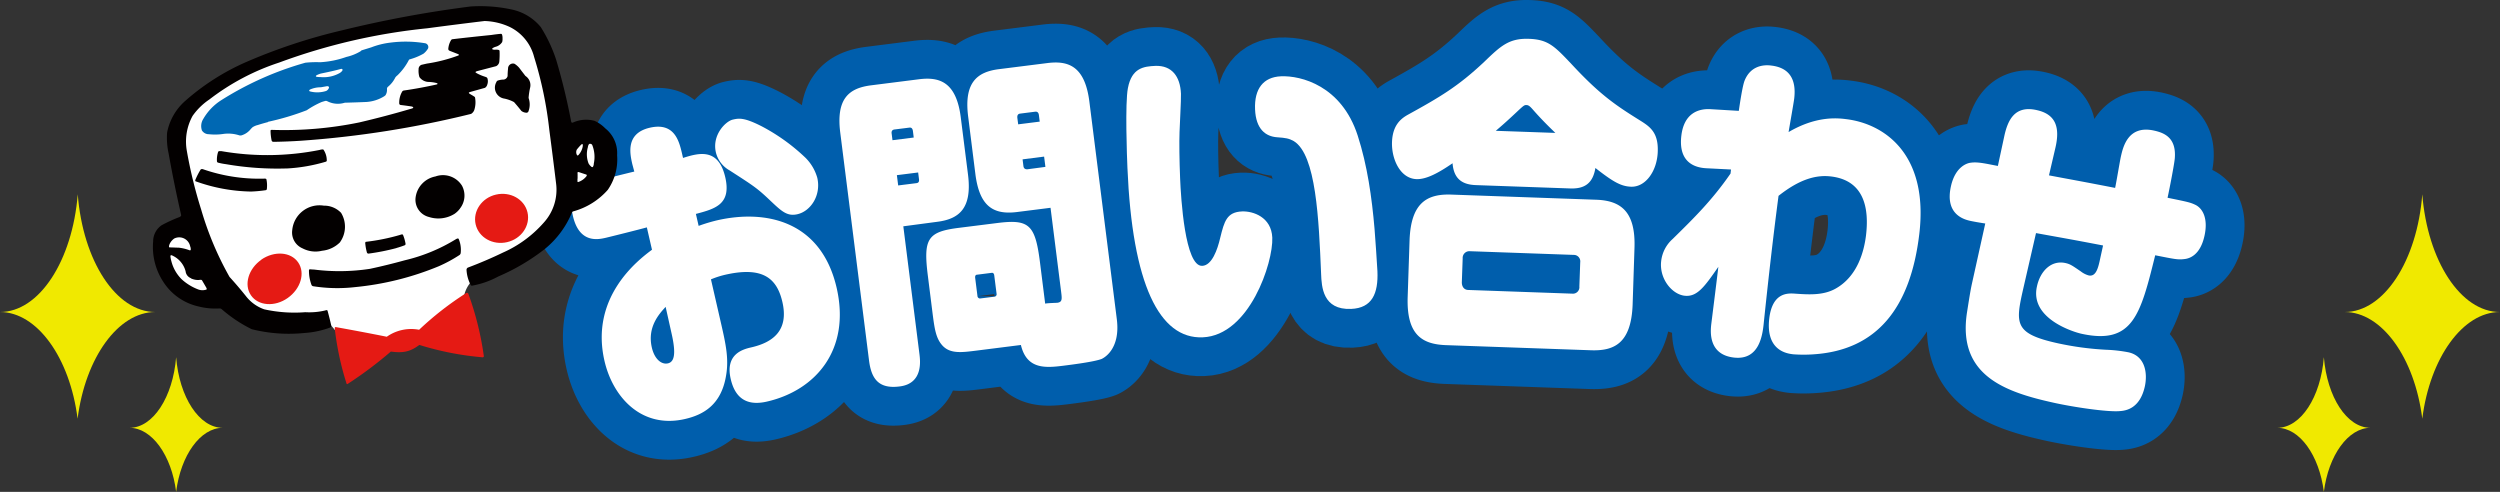
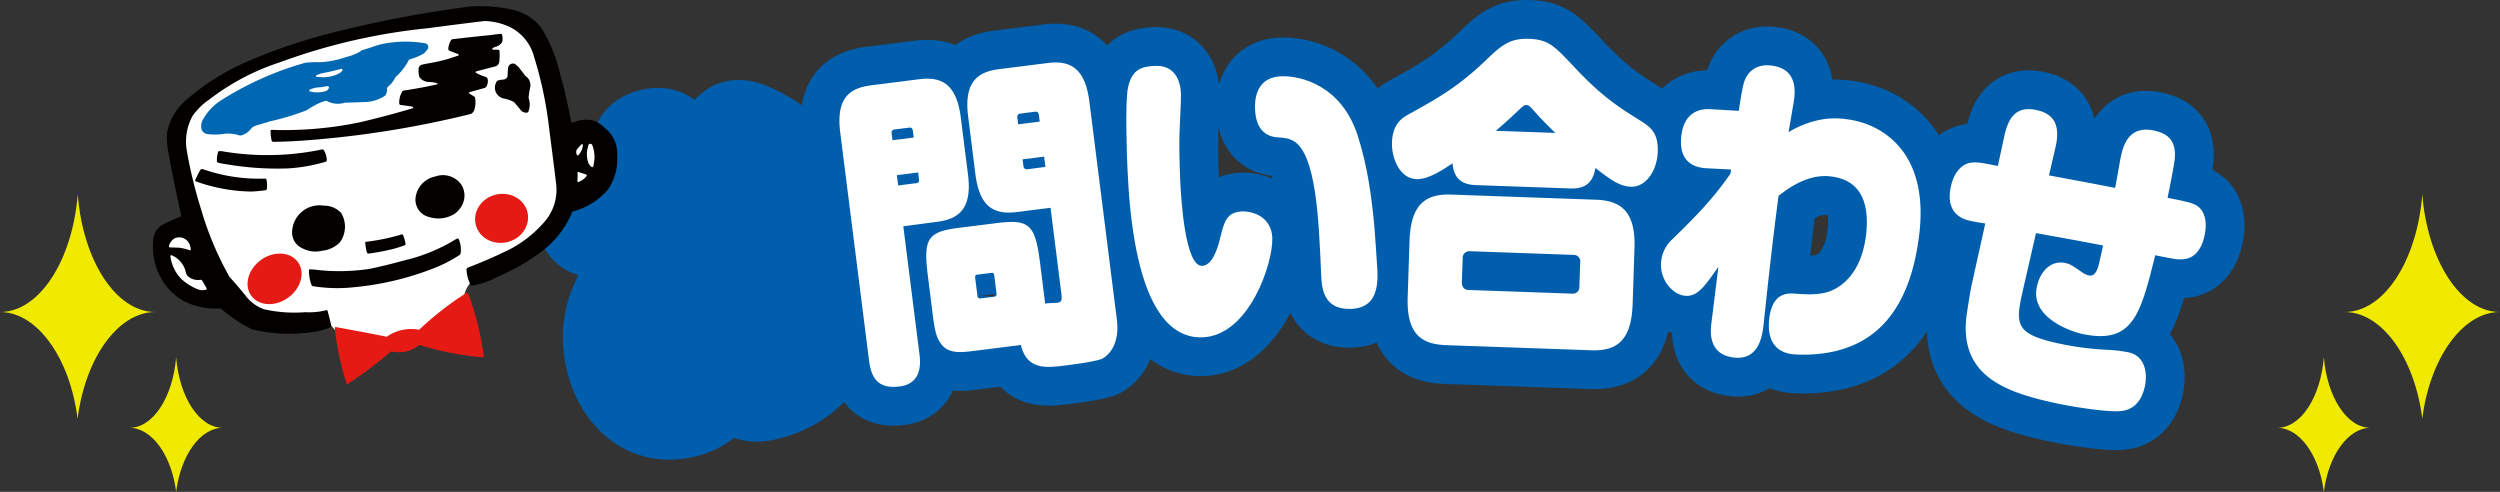
<svg xmlns="http://www.w3.org/2000/svg" width="773.29" height="152.14" viewBox="0 0 773.29 152.14">
  <rect x="0" y="0" width="773.29" height="152.14" fill="#333333" stroke="none" />
  <defs>
    <style>
      .cls-1 {
        fill: none;
        stroke: #005eac;
        stroke-linecap: round;
        stroke-linejoin: round;
        stroke-width: 24px;
      }

      .cls-2, .cls-3 {
        fill: #fff;
      }

      .cls-3, .cls-4, .cls-5, .cls-6 {
        fill-rule: evenodd;
      }

      .cls-4 {
        fill: #e51a14;
      }

      .cls-5 {
        fill: #030000;
      }

      .cls-6 {
        fill: #0068b3;
      }

      .cls-7 {
        fill: #f0e900;
      }
    </style>
  </defs>
  <g id="レイヤー_2" data-name="レイヤー 2">
    <g id="work">
      <g>
        <g>
          <path class="cls-1" d="M195.59,50.8c-.76-3.31-2.11-9.57,5.43-11.3s9,4.08,9.87,7.69l.38,1.66c4.88-1.54,10.94-3.23,13.07,6,1.92,8.38-3.17,9.75-9.09,11.32l.85,3.7a50.62,50.62,0,0,1,5.79-1.74C237,64.7,254,68.38,258.78,89c4.43,19.3-6.57,31.78-21.57,35.22-5.14,1.18-9.6-.05-11.19-7-1.79-7.8,3.9-9.21,6.39-9.78,6.54-1.5,11.64-5.14,9.6-14-1.68-7.31-6-11.15-17.8-8.43a27.53,27.53,0,0,0-4.3,1.4l3.17,13.84c1.43,6.24,2.38,10.74,1.53,15.76-1.45,9.26-7.12,12.31-12.75,13.6-13.51,3.1-22.34-6.88-24.89-18-4.52-19.69,10.31-31.1,14.7-34.36l-1.59-6.92c-2,.57-11,2.82-12.69,3.22-2.32.53-8.2,1.88-10.19-6.8-1.88-8.18,3.48-9.93,6-10.5,2-.45,11.06-2.74,13-3.18Zm10.3,44.12c-1.88,2.07-5.74,6.14-4.27,12.57.83,3.61,3,5.37,5,4.9s2.53-3,1.1-9.28Zm29.84-55.79a59.76,59.76,0,0,1,13.48,9.73A14.22,14.22,0,0,1,252.8,55c1.25,5.46-2.08,10.33-6.14,11.26-3.23.74-4.92-.92-8.59-4.39-4-3.8-5.12-4.46-12.39-9.16a8.72,8.72,0,0,1-4.25-5.59c-1.23-5.36,3-9.62,5.26-10.13C228.59,36.56,230.19,36.29,235.73,39.13Z" />
          <path class="cls-1" d="M284.4,109.54c.26,2.08,1.15,9.13-6.18,10-6.58.83-8.72-2.53-9.42-8.08L259.9,41c-1.33-10.62,2.81-13.76,9.56-14.61l14.84-1.88c6.24-.78,11.49.77,12.88,11.79L299.42,54c1.33,10.52-2.81,13.76-9.55,14.61L279.41,70Zm-1.77-67-.25-2c-.1-.79-.48-1.15-1.07-1.07l-4.64.58c-.68.09-1,.53-.86,1.32l.25,2Zm-4.81,14.82,5.65-.71c.68-.08.88-.51.79-1.21L284,53.35l-6.58.83Zm14,49.84c-2.35-2.32-2.74-5.4-3.42-10.75l-1.38-11c-1.47-11.61-.2-13.78,9.75-15l11.72-1.47c9.87-1.25,11.72.53,13.19,12.14l1.61,12.8c.58-.17,3.48-.24,3.74-.27,1.6-.2,1.47-1.19,1.2-3.38l-3.28-26-10.37,1.31c-7.34.92-11.62-1.76-12.88-11.78L299.46,36c-1.35-10.72,3-13.78,9.55-14.61l14.93-1.88c6.32-.8,11.57.75,13,11.77l8.51,67.46c1.21,9.62-4.38,12.14-4.7,12.29-2.29.89-9.29,1.77-11.74,2.08-5.56.7-11.41,1.24-13.23-6.4l-14.16,1.79C297.61,109,294.15,109.42,291.82,107.19Zm15.72-22c-.1-.79-.53-.84-.78-.81l-4.56.58c-.34,0-.65.28-.56,1l.71,5.65a.81.81,0,0,0,.78.71l4.55-.57a.75.75,0,0,0,.58-.88ZM321.6,37.62l-.25-2c-.1-.8-.49-1.15-1.16-1.07l-4.64.59q-1,.12-.87,1.32l.26,2Zm1.76,14-.4-3.18-6.66.85.26,2.08c.09.69.48,1,1.15,1Z" />
          <path class="cls-1" d="M365.29,29c.08,1.9-.42,10.23-.44,11.83-.12,3.21-.05,8.81.18,14.4.25,6,1.49,27.27,6.84,27,3-.12,4.72-5,5.58-8.74,1.24-5,2-7.89,6.73-8.09,3.39-.14,9.09,1.72,9.36,8.11.32,7.7-7.07,30.23-21.51,30.83-13.42.57-21.79-16.4-23.3-52.46-.15-3.4-.76-20,.15-24.63,1.19-6.26,4.91-6.72,8.56-6.87C362.37,20.23,365.06,23.52,365.29,29Zm43.35,55.73c-.71-17-1.55-36.87-8.45-41.08-1.48-.84-2.51-1-5.15-1.19-3.59-.25-6.57-2.53-6.83-8.62-.27-6.39,2.56-10,8-10.24,6.2-.27,18.76,2.91,23.74,18.31,3,9.29,4.38,19.14,5.22,28.91.16,1.8.81,11.28.89,13.08.29,6.89-1.65,11.38-8.11,11.65C409.11,95.94,408.8,88.64,408.64,84.75Z" />
          <path class="cls-1" d="M456.55,57.26c-3.57-.13-6.84-1.34-7.25-6.76-4.36,3-8.09,5-11.14,4.91-5.1-.18-7.78-6.28-7.59-11.48s2.72-7.21,4.89-8.43c9.72-5.36,15.45-8.66,23.63-16.37,5.11-4.92,7.66-7.34,13.86-7.12,6,.22,7.91,2.28,13.49,8.19,8.85,9.51,13.84,12.69,21.33,17.36,2.82,1.8,5.22,3.69,5,9.38-.21,6-3.79,11-8.29,10.81-3.14-.11-5.64-1.6-11-5.79-.77,4.78-3.38,6.49-7.8,6.33ZM505,94.19c-.44,12.19-5.87,14.4-12.92,14.15l-44.77-1.58c-7.39-.26-12.31-3.14-11.89-15L436,74.34c.41-11.49,5.27-14.42,12.92-14.15l44.77,1.59c7.56.26,12.29,3.53,11.88,15ZM488.79,81.11A2,2,0,0,0,487,78.85L454.55,77.7a2.07,2.07,0,0,0-2.12,2.23l-.26,7.29c-.05,1.4.68,2.43,1.95,2.47l32.45,1.15a2,2,0,0,0,1.95-2.23Zm-7.69-40c-1.31-1.25-4-3.85-6.72-6.94-1-1.14-1.48-1.66-2.24-1.68-.59,0-.77.07-2.62,1.8-3.69,3.48-5.27,4.82-6.85,6.17Z" />
          <path class="cls-1" d="M535.43,52.43l-7.49-.38c-5.36-.23-8.69-3.25-7.87-10.1s5.19-8.45,9.18-8.17l8.59.51c.46-3.17,1.18-7.81,1.79-9.35,1.82-4.52,5.73-5,8.26-4.66,5.32.63,7.83,3.95,7.09,10.2-.14,1.19-1.45,8.59-1.74,10.37,8.28-4.86,14.64-4.41,17.77-4,11.82,1.41,25.6,10.79,22.66,35.52-2.72,22.94-13.16,35.9-32.58,37.22a44.19,44.19,0,0,1-6.41,0c-1.77-.21-8.61-1-7.41-11.15,1-8.15,5.89-7.76,8.1-7.6,4.32.31,8.58.51,12.24-1.47,7.14-3.89,9-12,9.57-16.49,1-8.34-.45-17.07-10.84-18.3-4.39-.52-9.49.68-16.21,6-1.71,13-3.16,25.91-4.53,38.94-.37,3.88-1.26,12-9.27,11.08s-7.25-8.21-7-10.39c.06-.5,2-15.88,2.18-17.67-4.33,6.24-6.59,9.39-10.47,8.93s-7.85-5.26-7.21-10.72a10.76,10.76,0,0,1,3.55-6.83c6.59-6.47,12.22-12,17.9-20.24Z" />
          <path class="cls-1" d="M625.89,89c-2.53,11.12-3,14.18,10.67,17.19a92.25,92.25,0,0,0,15,2,44.57,44.57,0,0,1,6.79.78c5.07,1.11,6,6.23,5.09,10.53-1.53,6.94-5.92,7.51-7.6,7.65-3.83.39-14.52-1.24-20.42-2.54-15.19-3.34-30-8.43-27-27.95,1.07-6.83,1.24-7.61,1.65-9.46l4-18.07c-2.87-.43-4.36-.76-4.53-.79-1.66-.37-8.05-1.77-6.1-10.66,1.37-6.25,5.16-7.26,6.14-7.35,2.25-.33,4.8.33,8.39,1l2-9.28c1.05-4.78,3.14-9.55,10-8,5.57,1.22,7.37,4.89,5.81,11.61l-2,8.58c6.93,1.32,8.28,1.51,20.46,3.88.35-1.56,1.47-8.28,1.75-9.55.67-3,2.19-10,10.33-8.17,3.32.73,6.88,2.33,6.38,8.57-.2,2.1-1.66,9.56-2.24,12.2,6.33,1.29,7,1.43,8.65,2.21,2.51,1.27,3.86,4.63,2.78,9.52-1.3,6-4.6,7.07-6.2,7.23-2.06.27-3.14,0-9.05-1.17-4.56,18.36-6.89,27.77-22.83,24.27-2.07-.45-16-4.53-13.76-14.59,1-4.78,4.42-8.24,8.82-7.28,1.49.33,2.09.77,4.74,2.58a7.06,7.06,0,0,0,2.43,1.25c2.32.51,3-2.42,3.61-5.35l.86-3.91c-11.11-2.13-12.29-2.29-20.74-3.83Z" />
        </g>
        <g>
-           <path class="cls-2" d="M195.59,50.8c-.76-3.31-2.11-9.57,5.43-11.3s9,4.08,9.87,7.69l.38,1.66c4.88-1.54,10.94-3.23,13.07,6,1.92,8.38-3.17,9.75-9.09,11.32l.85,3.7a50.62,50.62,0,0,1,5.79-1.74C237,64.7,254,68.38,258.78,89c4.43,19.3-6.57,31.78-21.57,35.22-5.14,1.18-9.6-.05-11.19-7-1.79-7.8,3.9-9.21,6.39-9.78,6.54-1.5,11.64-5.14,9.6-14-1.68-7.31-6-11.15-17.8-8.43a27.53,27.53,0,0,0-4.3,1.4l3.17,13.84c1.43,6.24,2.38,10.74,1.53,15.76-1.45,9.26-7.12,12.31-12.75,13.6-13.51,3.1-22.34-6.88-24.89-18-4.52-19.69,10.31-31.1,14.7-34.36l-1.59-6.92c-2,.57-11,2.82-12.69,3.22-2.32.53-8.2,1.88-10.19-6.8-1.88-8.18,3.48-9.93,6-10.5,2-.45,11.06-2.74,13-3.18Zm10.3,44.12c-1.88,2.07-5.74,6.14-4.27,12.57.83,3.61,3,5.37,5,4.9s2.53-3,1.1-9.28Zm29.84-55.79a59.76,59.76,0,0,1,13.48,9.73A14.22,14.22,0,0,1,252.8,55c1.25,5.46-2.08,10.33-6.14,11.26-3.23.74-4.92-.92-8.59-4.39-4-3.8-5.12-4.46-12.39-9.16a8.72,8.72,0,0,1-4.25-5.59c-1.23-5.36,3-9.62,5.26-10.13C228.59,36.56,230.19,36.29,235.73,39.13Z" />
          <path class="cls-2" d="M284.4,109.54c.26,2.08,1.15,9.13-6.18,10-6.58.83-8.72-2.53-9.42-8.08L259.9,41c-1.33-10.62,2.81-13.76,9.56-14.61l14.84-1.88c6.24-.78,11.49.77,12.88,11.79L299.42,54c1.33,10.52-2.81,13.76-9.55,14.61L279.41,70Zm-1.77-67-.25-2c-.1-.79-.48-1.15-1.07-1.07l-4.64.58c-.68.09-1,.53-.86,1.32l.25,2Zm-4.81,14.82,5.65-.71c.68-.08.88-.51.79-1.21L284,53.35l-6.58.83Zm14,49.84c-2.35-2.32-2.74-5.4-3.42-10.75l-1.38-11c-1.47-11.61-.2-13.78,9.75-15l11.72-1.47c9.87-1.25,11.72.53,13.19,12.14l1.61,12.8c.58-.17,3.48-.24,3.74-.27,1.6-.2,1.47-1.19,1.2-3.38l-3.28-26-10.37,1.31c-7.34.92-11.62-1.76-12.88-11.78L299.46,36c-1.35-10.72,3-13.78,9.55-14.61l14.93-1.88c6.32-.8,11.57.75,13,11.77l8.51,67.46c1.21,9.62-4.38,12.14-4.7,12.29-2.29.89-9.29,1.77-11.74,2.08-5.56.7-11.41,1.24-13.23-6.4l-14.16,1.79C297.61,109,294.15,109.42,291.82,107.19Zm15.72-22c-.1-.79-.53-.84-.78-.81l-4.56.58c-.34,0-.65.28-.56,1l.71,5.65a.81.81,0,0,0,.78.71l4.55-.57a.75.75,0,0,0,.58-.88ZM321.6,37.62l-.25-2c-.1-.8-.49-1.15-1.16-1.07l-4.64.59q-1,.12-.87,1.32l.26,2Zm1.76,14-.4-3.18-6.66.85.26,2.08c.09.69.48,1,1.15,1Z" />
          <path class="cls-2" d="M365.29,29c.08,1.9-.42,10.23-.44,11.83-.12,3.21-.05,8.81.18,14.4.25,6,1.49,27.27,6.84,27,3-.12,4.72-5,5.58-8.74,1.24-5,2-7.89,6.73-8.09,3.39-.14,9.09,1.72,9.36,8.11.32,7.7-7.07,30.23-21.51,30.83-13.42.57-21.79-16.4-23.3-52.46-.15-3.4-.76-20,.15-24.63,1.19-6.26,4.91-6.72,8.56-6.87C362.37,20.23,365.06,23.52,365.29,29Zm43.35,55.73c-.71-17-1.55-36.87-8.45-41.08-1.48-.84-2.51-1-5.15-1.19-3.59-.25-6.57-2.53-6.83-8.62-.27-6.39,2.56-10,8-10.24,6.2-.27,18.76,2.91,23.74,18.31,3,9.29,4.38,19.14,5.22,28.91.16,1.8.81,11.28.89,13.08.29,6.89-1.65,11.38-8.11,11.65C409.11,95.94,408.8,88.64,408.64,84.75Z" />
          <path class="cls-2" d="M456.55,57.26c-3.57-.13-6.84-1.34-7.25-6.76-4.36,3-8.09,5-11.14,4.91-5.1-.18-7.78-6.28-7.59-11.48s2.72-7.21,4.89-8.43c9.72-5.36,15.45-8.66,23.63-16.37,5.11-4.92,7.66-7.34,13.86-7.12,6,.22,7.91,2.28,13.49,8.19,8.85,9.51,13.84,12.69,21.33,17.36,2.82,1.8,5.22,3.69,5,9.38-.21,6-3.79,11-8.29,10.81-3.14-.11-5.64-1.6-11-5.79-.77,4.78-3.38,6.49-7.8,6.33ZM505,94.19c-.44,12.19-5.87,14.4-12.92,14.15l-44.77-1.58c-7.39-.26-12.31-3.14-11.89-15L436,74.34c.41-11.49,5.27-14.42,12.92-14.15l44.77,1.59c7.56.26,12.29,3.53,11.88,15ZM488.79,81.11A2,2,0,0,0,487,78.85L454.55,77.7a2.07,2.07,0,0,0-2.12,2.23l-.26,7.29c-.05,1.4.68,2.43,1.95,2.47l32.45,1.15a2,2,0,0,0,1.95-2.23Zm-7.69-40c-1.31-1.25-4-3.85-6.72-6.94-1-1.14-1.48-1.66-2.24-1.68-.59,0-.77.07-2.62,1.8-3.69,3.48-5.27,4.82-6.85,6.17Z" />
          <path class="cls-2" d="M535.43,52.43l-7.49-.38c-5.36-.23-8.69-3.25-7.87-10.1s5.19-8.45,9.18-8.17l8.59.51c.46-3.17,1.18-7.81,1.79-9.35,1.82-4.52,5.73-5,8.26-4.66,5.32.63,7.83,3.95,7.09,10.2-.14,1.19-1.45,8.59-1.74,10.37,8.28-4.86,14.64-4.41,17.77-4,11.82,1.41,25.6,10.79,22.66,35.52-2.72,22.94-13.16,35.9-32.58,37.22a44.19,44.19,0,0,1-6.41,0c-1.77-.21-8.61-1-7.41-11.15,1-8.15,5.89-7.76,8.1-7.6,4.32.31,8.58.51,12.24-1.47,7.14-3.89,9-12,9.57-16.49,1-8.34-.45-17.07-10.84-18.3-4.39-.52-9.49.68-16.21,6-1.71,13-3.16,25.91-4.53,38.94-.37,3.88-1.26,12-9.27,11.08s-7.25-8.21-7-10.39c.06-.5,2-15.88,2.18-17.67-4.33,6.24-6.59,9.39-10.47,8.93s-7.85-5.26-7.21-10.72a10.76,10.76,0,0,1,3.55-6.83c6.59-6.47,12.22-12,17.9-20.24Z" />
          <path class="cls-2" d="M625.89,89c-2.53,11.12-3,14.18,10.67,17.19a92.25,92.25,0,0,0,15,2,44.57,44.57,0,0,1,6.79.78c5.07,1.11,6,6.23,5.09,10.53-1.53,6.94-5.92,7.51-7.6,7.65-3.83.39-14.52-1.24-20.42-2.54-15.19-3.34-30-8.43-27-27.95,1.07-6.83,1.24-7.61,1.65-9.46l4-18.07c-2.87-.43-4.36-.76-4.53-.79-1.66-.37-8.05-1.77-6.1-10.66,1.37-6.25,5.16-7.26,6.14-7.35,2.25-.33,4.8.33,8.39,1l2-9.28c1.05-4.78,3.14-9.55,10-8,5.57,1.22,7.37,4.89,5.81,11.61l-2,8.58c6.93,1.32,8.28,1.51,20.46,3.88.35-1.56,1.47-8.28,1.75-9.55.67-3,2.19-10,10.33-8.17,3.32.73,6.88,2.33,6.38,8.57-.2,2.1-1.66,9.56-2.24,12.2,6.33,1.29,7,1.43,8.65,2.21,2.51,1.27,3.86,4.63,2.78,9.52-1.3,6-4.6,7.07-6.2,7.23-2.06.27-3.14,0-9.05-1.17-4.56,18.36-6.89,27.77-22.83,24.27-2.07-.45-16-4.53-13.76-14.59,1-4.78,4.42-8.24,8.82-7.28,1.49.33,2.09.77,4.74,2.58a7.06,7.06,0,0,0,2.43,1.25c2.32.51,3-2.42,3.61-5.35l.86-3.91c-11.11-2.13-12.29-2.29-20.74-3.83Z" />
        </g>
      </g>
      <g>
        <path class="cls-3" d="M105.51,104.59c-3.25-4.27-3.25-4.27-4.87-5.08-.79-.39-1.83,0-3.46,0H86.62a18.67,18.67,0,0,1-3.86-.81c-1-.25-1.82-.61-3.65-1-1-.22-1.63-.81-3.25-1.62-1-.51-1.83-1.23-3.46-2.24a9.93,9.93,0,0,0-3.65-1.62,20.84,20.84,0,0,0-3.66,0A23.58,23.58,0,0,1,61.64,92c-1.06-.13-1.63-1-3.46-2.44l-3.65-2.84c-.9-.69-1.42-1.62-2.85-3.45-.62-.81-.6-1.83-.81-3.66-.58-5.26-.21-5.56,5.69-10.15.9-.7,1.22-1.83,1.22-4.06V61.32a26.08,26.08,0,0,0-1-3.85,14.37,14.37,0,0,1-1-3.46,65.57,65.57,0,0,1,0-14.62c.09-1,.4-1.83,2.23-3.25.84-.65,1-1.63,1.62-3.45.38-1.11,1.83-1.43,3.46-2.85,10-8.7,87.49-37,101.15-19.9,4.3,5.38,5.89,12,5.89,19.29v7.11a8.56,8.56,0,0,0,2.84,3.46c.73.57,1.83.2,3.45.2,6.48,0,19.83,18.55.62,23.36-1.14.28-1.83,1.42-3.66,3.45-.73.82-1,1.83-2.24,3.66-4.07,6.11-3.53,3.87-9.54,9.13-.88.78-2.23,1-4.27,1.83-.9.36-1.82.4-3.65,1-5.71,1.9-10.36,5.15-10.36,11.37,0,9.14-20.35,10.45-25,12.19-3,1.13-9.31.47-12.8-1.42Z" />
        <path class="cls-4" d="M120.93,108.75s0,0,0,0c3.66.48,5.86.13,8.78-2.06a91.59,91.59,0,0,0,19.46,3.82.38.38,0,0,0,.48-.24.4.4,0,0,0,0-.19,93.65,93.65,0,0,0-4.79-19.23.45.45,0,0,0-.59-.24.35.35,0,0,0-.13.08A96.44,96.44,0,0,0,129.64,102h0a13.08,13.08,0,0,0-10,2.16c-5.56-1.11-10.27-2-15.84-3a.32.32,0,0,0-.26.38v0a89.32,89.32,0,0,0,3.62,17s0,0,0,.06a.33.33,0,0,0,.07.13.14.14,0,0,0,.08.05.27.27,0,0,0,.19,0l0,0a121.51,121.51,0,0,0,13.35-10Z" />
        <path class="cls-5" d="M59.06,86.05a2.59,2.59,0,0,1-1.65-2.14A7.4,7.4,0,0,0,53.2,79a.38.38,0,0,0-.4,0,.27.27,0,0,0-.09.21A7.93,7.93,0,0,0,53,80.77a12.07,12.07,0,0,0,3.22,5.64,16,16,0,0,0,5.23,3.17,3.81,3.81,0,0,0,2.36,0,.21.21,0,0,0,.13-.25,1.88,1.88,0,0,0-.25-.56l-1.17-2a.43.43,0,0,0-.38-.22q-.33,0-.66.06a5.27,5.27,0,0,1-2.41-.5ZM52.47,75.49a2.06,2.06,0,0,0-.2.81.22.22,0,0,0,.18.23c1,0,1.91.07,2.86.08a13.83,13.83,0,0,1,3.3.8.39.39,0,0,0,.28,0,.27.27,0,0,0,.11-.19,2.17,2.17,0,0,0-.17-1,3.46,3.46,0,0,0-4.94-2.44,4.31,4.31,0,0,0-1.42,1.69ZM178.62,55.3c0,.26,0,.54,0,.81a.25.25,0,0,0,.08.18.24.24,0,0,0,.2,0,5.28,5.28,0,0,0,2.51-1.8.58.58,0,0,0,.09-.26.19.19,0,0,0-.07-.18l-.09-.06c-.7-.22-1.39-.45-2.09-.69l-.36-.09a.23.23,0,0,0-.14,0,.38.38,0,0,0-.09.13,1.67,1.67,0,0,0,0,.5c0,.46,0,.93,0,1.4Zm3.56-10.71a1.94,1.94,0,0,0-.34.94,7.89,7.89,0,0,0,.2,5,3.57,3.57,0,0,0,.88,1.05.5.5,0,0,0,.29.12.3.3,0,0,0,.22-.14,2.11,2.11,0,0,0,.25-1,9.91,9.91,0,0,0-.5-5.72.87.87,0,0,0-.27-.27.81.81,0,0,0-.63-.06l-.1.09Zm-3.12,3.2a5.12,5.12,0,0,0,1.19-2.53,2.26,2.26,0,0,0,0-.58.23.23,0,0,0-.07-.1.13.13,0,0,0-.1,0,.45.45,0,0,0-.27.12,15.92,15.92,0,0,0-1.39,1.57,1.82,1.82,0,0,0,.06,1.71.23.23,0,0,0,.29.09.78.78,0,0,0,.27-.24ZM94.15,103a28.25,28.25,0,0,0,7.87-1.65,1,1,0,0,0,.44-.37.45.45,0,0,0,0-.28c-.34-1.53-.72-3.06-1.14-4.57a.29.29,0,0,0-.24-.2,1.64,1.64,0,0,0-.49.1,21.39,21.39,0,0,1-6.18.54,43.21,43.21,0,0,1-12.68-.89A12.29,12.29,0,0,1,76,91.51q-2.4-3-5-5.85a97.78,97.78,0,0,1-8.79-20.89,140.42,140.42,0,0,1-4.4-18,16.45,16.45,0,0,1,1.76-10.92,19.75,19.75,0,0,1,5.19-5.08A72.2,72.2,0,0,1,86.35,19.35a185.7,185.7,0,0,1,45.8-10.6Q141,7.57,149.88,6.5a19.73,19.73,0,0,1,7.87,1.88,14.25,14.25,0,0,1,7.46,9.24,119.72,119.72,0,0,1,4.7,22.55Q171,48.42,172,56.7a15.1,15.1,0,0,1-3.83,12.19,36.35,36.35,0,0,1-12.56,9.22c-3.56,1.72-7.21,3.28-10.91,4.67a.79.79,0,0,0-.39.8,11.28,11.28,0,0,0,1.31,4.61.41.41,0,0,0,.41.17,26.86,26.86,0,0,0,8.1-2.84A64.29,64.29,0,0,0,168.54,77a28.62,28.62,0,0,0,8.38-11.29.6.6,0,0,1,.36-.32A21.89,21.89,0,0,0,188,58.72,16.51,16.51,0,0,0,190.88,48a9.74,9.74,0,0,0-3.68-8.31,10.94,10.94,0,0,0-3.31-2.32,10,10,0,0,0-6.65.53.43.43,0,0,1-.4,0,.35.35,0,0,1-.15-.19,194.43,194.43,0,0,0-4.61-19.06,45.23,45.23,0,0,0-4.83-10.3A15.92,15.92,0,0,0,158,2.88,46,46,0,0,0,145.59,2a355.36,355.36,0,0,0-40,7.43,175,175,0,0,0-29.5,9.78,72.07,72.07,0,0,0-18.79,12A17.36,17.36,0,0,0,51.69,41a22.36,22.36,0,0,0,.47,6.48Q53.86,57,56,66.36a.64.64,0,0,1,0,.41,1.32,1.32,0,0,1-.56.4,44.79,44.79,0,0,0-5.5,2.53,6.11,6.11,0,0,0-2.57,5A19.58,19.58,0,0,0,50.4,87a17.44,17.44,0,0,0,11,7.79,21,21,0,0,0,6.46.62,1,1,0,0,1,.71.22,43,43,0,0,0,9.3,6.2A47.41,47.41,0,0,0,94.15,103Z" />
        <path class="cls-5" d="M109.81,88.81a90.09,90.09,0,0,0,25.89-6.45,43.61,43.61,0,0,0,6.45-3.49.93.93,0,0,0,.35-.59,8.65,8.65,0,0,0-.58-4.27.52.52,0,0,0-.18-.23.27.27,0,0,0-.23,0A1.83,1.83,0,0,0,141,74a53.54,53.54,0,0,1-15.84,6.52Q119.82,82,114.4,83.16a62.61,62.61,0,0,1-17.24.22c-.43,0-.86-.06-1.29-.08a.3.3,0,0,0-.3.3,12.53,12.53,0,0,0,.77,4.5.71.71,0,0,0,.61.45,48.16,48.16,0,0,0,12.86.26Z" />
        <path class="cls-5" d="M122.59,76.72q1.29-.36,2.55-.84a.42.42,0,0,0,.29-.29,1.37,1.37,0,0,0-.06-.57,11.79,11.79,0,0,0-.69-2.31.37.37,0,0,0-.31-.22,2.46,2.46,0,0,0-.59.16,64,64,0,0,1-10.61,2.15A.27.27,0,0,0,113,75a1.11,1.11,0,0,0,0,.48,15.45,15.45,0,0,0,.51,2.68.52.52,0,0,0,.55.28,69.64,69.64,0,0,0,8.58-1.71Z" />
        <path class="cls-5" d="M105.19,74.89a8.24,8.24,0,0,0,.31-9.06,7.25,7.25,0,0,0-5.34-2.22,8.47,8.47,0,0,0-9.77,7.6,5.33,5.33,0,0,0,3.23,5.63,8.57,8.57,0,0,0,6,.72,9.07,9.07,0,0,0,5.6-2.67Z" />
        <path class="cls-5" d="M142.27,64.5a6.45,6.45,0,0,0,.63-7.06,6.92,6.92,0,0,0-8.21-2.86,7.61,7.61,0,0,0-6.12,6.36,5.49,5.49,0,0,0,4.12,6.18,9.46,9.46,0,0,0,7.94-1,7.28,7.28,0,0,0,1.64-1.59Z" />
        <path class="cls-5" d="M82.58,58a8.92,8.92,0,0,0-.16-2.47.33.33,0,0,0-.18-.23,1.31,1.31,0,0,0-.48-.05,52.86,52.86,0,0,1-19.07-2.94,1.39,1.39,0,0,0-.35,0,.38.38,0,0,0-.32.2,22.36,22.36,0,0,0-1.61,3.16.53.53,0,0,0,0,.28.09.09,0,0,0,0,.06.3.3,0,0,0,.1.07A52.78,52.78,0,0,0,77.7,59.25a42.52,42.52,0,0,0,4.5-.42.4.4,0,0,0,.31-.25,2.54,2.54,0,0,0,.07-.61Z" />
        <path class="cls-5" d="M88.76,52.11A51.64,51.64,0,0,0,100.84,50a.39.39,0,0,0,.24-.35,6,6,0,0,0-1-3.33.38.38,0,0,0-.21-.1,3.15,3.15,0,0,0-1,.16,82.8,82.8,0,0,1-30.39.37c-.22,0-.44,0-.66,0a.4.4,0,0,0-.35.24,7.7,7.7,0,0,0-.36,2.94.52.52,0,0,0,.27.36,19,19,0,0,0,2.5.49,92.87,92.87,0,0,0,18.91,1.32Z" />
        <path class="cls-5" d="M93.13,43.53a307.63,307.63,0,0,0,52.58-8.3,2.33,2.33,0,0,0,1-1.23,7.81,7.81,0,0,0,.23-3.81.41.41,0,0,0-.15-.25l-.52-.34c-.35-.2-.71-.41-1.06-.63a.58.58,0,0,1-.17-.21.12.12,0,0,1,0-.13,1.62,1.62,0,0,1,.35-.17L150,27.17a1.64,1.64,0,0,0,.72-1,3,3,0,0,0,.05-1.93.71.71,0,0,0-.3-.34l-.45-.17a14.33,14.33,0,0,1-2.56-1.08l-.36-.24a.21.21,0,0,1,0-.11.2.2,0,0,1,.06-.11,2.26,2.26,0,0,1,.35-.17l5.94-1.55a1.76,1.76,0,0,0,1-1.47,23.63,23.63,0,0,0,.07-3.26.38.38,0,0,0-.23-.28,3,3,0,0,0-1-.09,1.88,1.88,0,0,1-.94-.1.18.18,0,0,1-.11-.15.26.26,0,0,1,.1-.19,3.18,3.18,0,0,1,1-.47A3.38,3.38,0,0,0,155.33,13a3.64,3.64,0,0,0,.11-1.18,3.07,3.07,0,0,0-.16-1.13.41.41,0,0,0-.31-.23c-1,.08-2,.21-3,.36-4,.41-8.06.84-12.09,1.32a.67.67,0,0,0-.39.33,6.14,6.14,0,0,0-.83,2.68.65.65,0,0,0,.14.37,1.42,1.42,0,0,0,.48.27l2.35.92.32.19a.08.08,0,0,1,0,.1.41.41,0,0,1-.16.16,48.35,48.35,0,0,1-9.77,2.51l-1.66.38a1.42,1.42,0,0,0-.88,1.4,6.5,6.5,0,0,0,.26,2.4,3.63,3.63,0,0,0,3,1.5,11.4,11.4,0,0,1,2.32.34.49.49,0,0,1,.24.14.15.15,0,0,1,0,.18.46.46,0,0,1-.24.12Q130,27.27,124.89,28a.77.77,0,0,0-.53.4,6.77,6.77,0,0,0-.87,3.6.49.49,0,0,0,.42.47c1.17.14,2.33.3,3.5.48a2,2,0,0,1,.3.14.28.28,0,0,1,.11.17.21.21,0,0,1-.1.17,2.06,2.06,0,0,1-.54.2q-8,2.36-16.06,4.24A115.25,115.25,0,0,1,84,40.17a.42.42,0,0,0-.31.18.51.51,0,0,0,0,.25A15.24,15.24,0,0,0,84,43.37a.57.57,0,0,0,.62.5q4.28-.06,8.53-.34Z" />
        <path class="cls-6" d="M99.23,27a8,8,0,0,0-3.3.68.61.61,0,0,0-.25.23.23.23,0,0,0,.08.31l.11.05a8.88,8.88,0,0,0,5-.13,1.68,1.68,0,0,0,.89-1,.41.41,0,0,0-.11-.35.41.41,0,0,0-.35-.12h-.21L99.23,27Zm6.71-5.4a.27.27,0,0,0-.18-.28.81.81,0,0,0-.31,0c-2,.56-4.11,1-6.2,1.43a7.73,7.73,0,0,0-1.31.51.92.92,0,0,0-.22.22.23.23,0,0,0,0,.14.22.22,0,0,0,.12.11,4.63,4.63,0,0,0,1.18.1,10.09,10.09,0,0,0,6-1.21,2.69,2.69,0,0,0,.84-.73l.12-.27ZM82.88,37.68a80.36,80.36,0,0,0,12-3.58,27.29,27.29,0,0,1,4.58-2.53q.6-.2,1.2-.36a1.07,1.07,0,0,1,.47.05l.25.12a7.1,7.1,0,0,0,5.26.39c2.24-.06,4.47-.13,6.71-.23a11.83,11.83,0,0,0,5.5-1.77l.37-.29a3,3,0,0,0,.48-1.87v-.24a.93.93,0,0,1,.35-.57A8.48,8.48,0,0,0,122.26,24a3.1,3.1,0,0,1,.69-.71,18.21,18.21,0,0,0,3.49-4.68.45.45,0,0,1,.32-.26A18.4,18.4,0,0,0,131,16.6,5.83,5.83,0,0,0,132.4,15a1.19,1.19,0,0,0-.09-1.07,1.22,1.22,0,0,0-.91-.57,36.49,36.49,0,0,0-10.54-.19,24.19,24.19,0,0,0-6,1.47l-3,.93a1.37,1.37,0,0,0-.31.27,14.78,14.78,0,0,1-4.41,1.77A28.8,28.8,0,0,1,99,19.25a31.41,31.41,0,0,0-4.55.15A98.56,98.56,0,0,0,68.33,31.06a16.85,16.85,0,0,0-5.46,5.74,4.12,4.12,0,0,0-.41,3.55,2.53,2.53,0,0,0,2.19,1.17A17.28,17.28,0,0,0,69,41.44a11,11,0,0,1,5,.42,1.3,1.3,0,0,0,.73,0,5.76,5.76,0,0,0,2.88-2l.48-.48a5.17,5.17,0,0,1,1.69-.72c1-.33,2.06-.62,3.11-.9Z" />
        <path class="cls-5" d="M164,27a3.39,3.39,0,0,0-1.48-3.51c-.64-.83-1.29-1.67-1.92-2.51a6.4,6.4,0,0,0-1.45-1.25,1.52,1.52,0,0,0-2,1.47,22.74,22.74,0,0,0-.14,2.32,1.42,1.42,0,0,1-1.47,1.1,6,6,0,0,0-1.63.32,1,1,0,0,0-.42.55,3.42,3.42,0,0,0,2.47,5A10.92,10.92,0,0,1,159,31.58c.78.89,1.54,1.8,2.28,2.74a2.76,2.76,0,0,0,1.57.55.69.69,0,0,0,.56-.31,6,6,0,0,0,.09-4.26A21.83,21.83,0,0,1,164,27Z" />
        <path class="cls-4" d="M80.85,80.33c-4,2.79-5.48,7.7-3.23,11S85,95,89,92.17s5.49-7.71,3.23-11-7.36-3.65-11.41-.86Z" />
        <path class="cls-4" d="M153.43,60.19c-4.42,1-7.25,5.16-6.3,9.22s5.29,6.52,9.73,5.49,7.25-5.16,6.3-9.22-5.3-6.51-9.73-5.49Z" />
      </g>
      <g>
        <path class="cls-7" d="M48.05,96.51c-12.15,0-22.41-15.84-24-36.41h0C22.4,80.66,12.14,96.51,0,96.51c11.46,0,21.62,14.14,24,33,.4,0-.4,0,0,0C26.41,110.62,36.57,96.51,48.05,96.51Z" />
        <path class="cls-7" d="M68.89,132.33c-7.28,0-13.44-9.51-14.41-21.85h0c-1,12.34-7.13,21.85-14.41,21.85,6.87,0,13,8.49,14.41,19.81.24,0-.24,0,0,0C55.91,140.79,62,132.33,68.89,132.33Z" />
      </g>
      <g>
        <path class="cls-7" d="M725.25,96.51c12.14,0,22.41-15.84,24-36.41h0c1.62,20.56,11.88,36.41,24,36.41-11.46,0-21.62,14.14-24,33-.4,0,.4,0,0,0C746.88,110.62,736.72,96.51,725.25,96.51Z" />
        <path class="cls-7" d="M704.4,132.33c7.28,0,13.44-9.51,14.41-21.85h0c1,12.34,7.13,21.85,14.42,21.85-6.88,0-13,8.49-14.42,19.81-.24,0,.24,0,0,0C717.38,140.79,711.28,132.33,704.4,132.33Z" />
      </g>
    </g>
  </g>
</svg>